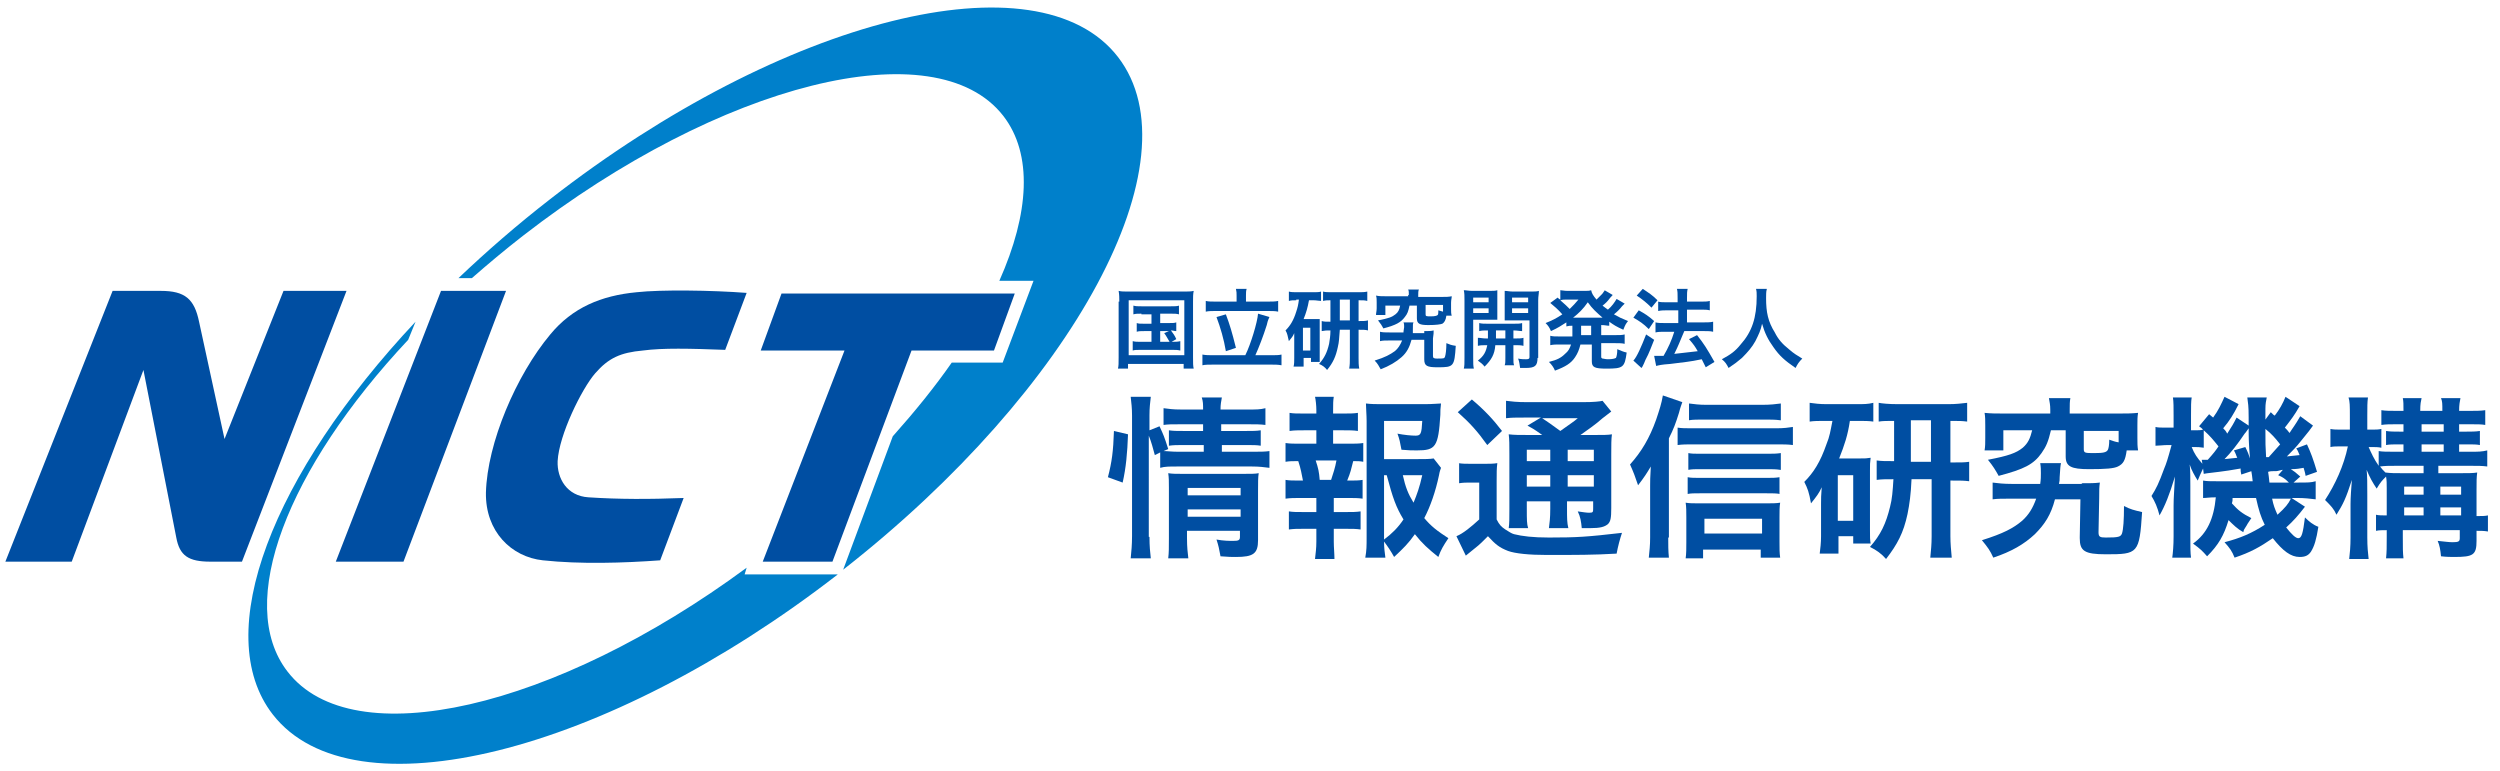
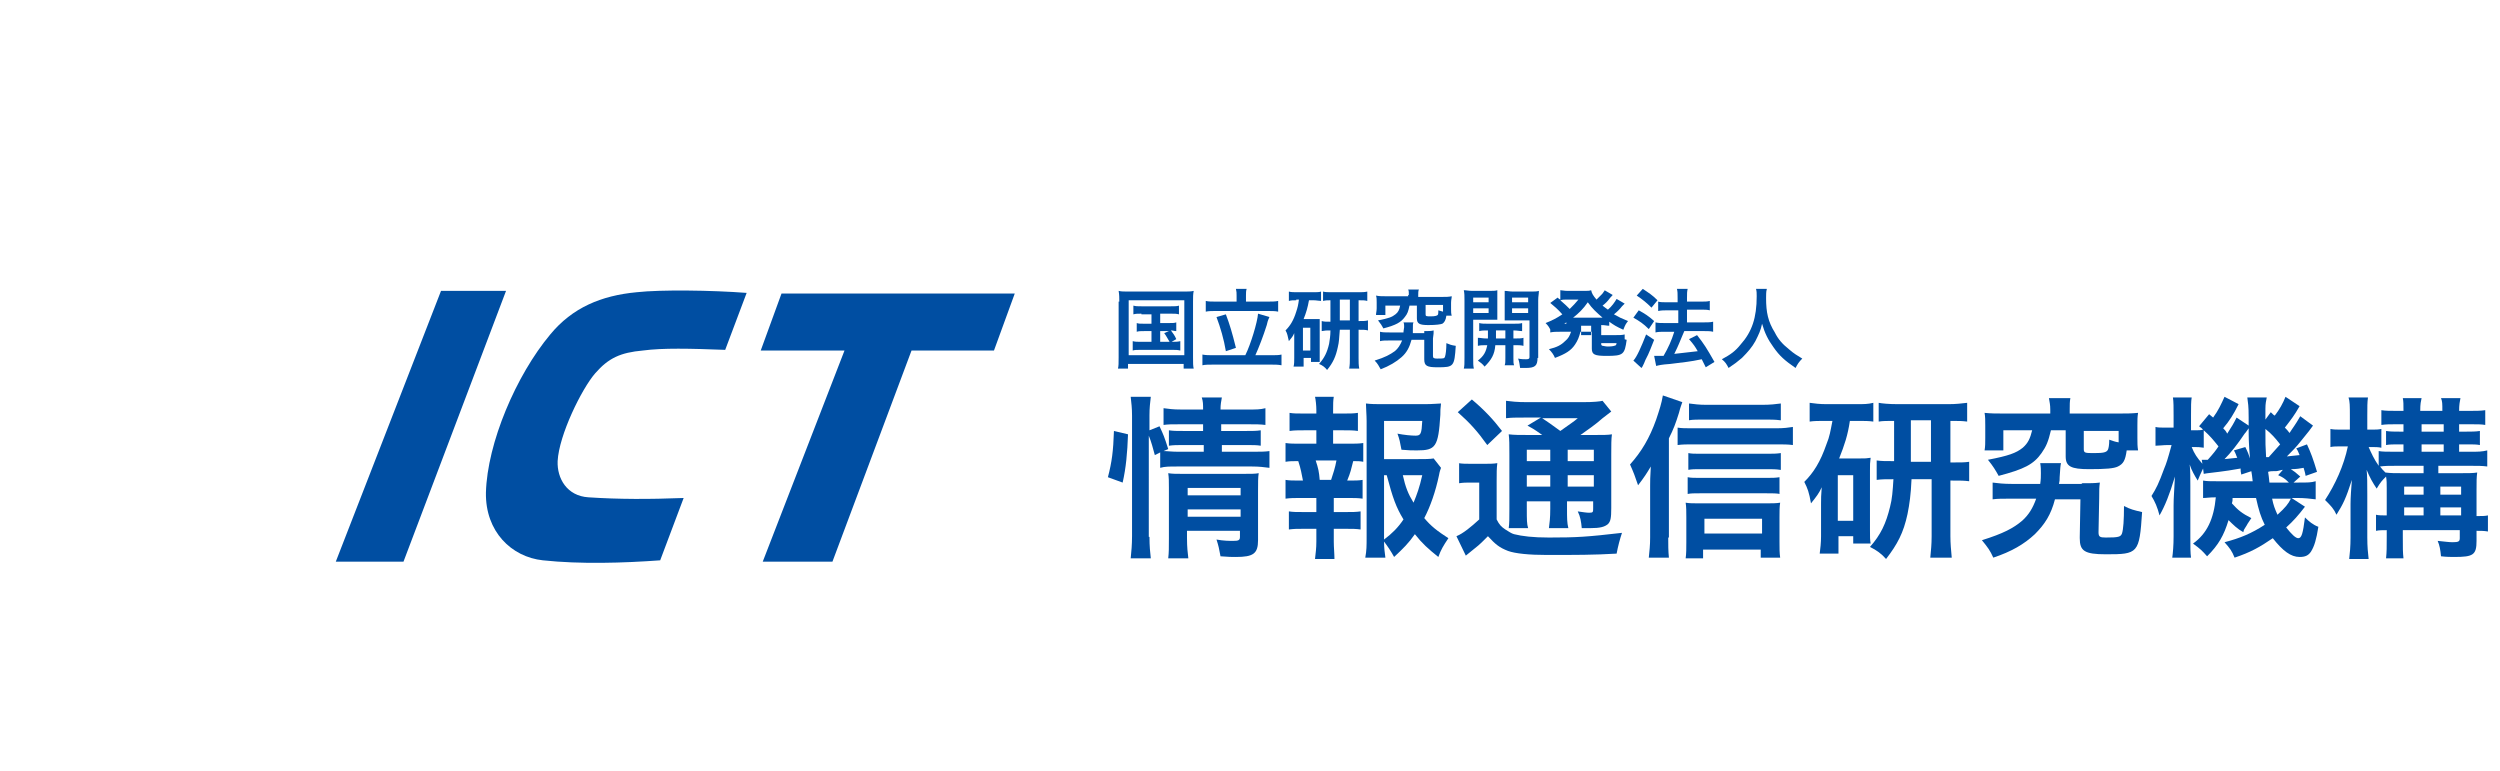
<svg xmlns="http://www.w3.org/2000/svg" version="1.1" id="レイヤー_1" x="0px" y="0px" viewBox="0 0 373 115" style="enable-background:new 0 0 373 115;" xml:space="preserve">
  <style type="text/css">
	.st0{fill:#004EA2;}
	.st1{fill:none;}
	.st2{fill:#0080CB;}
</style>
  <g>
    <g>
      <path class="st0" d="M167,45c0-0.6,0-1-0.1-1.6c0.4,0.1,0.8,0.1,1.5,0.1h8.2c0.6,0,1.1,0,1.5-0.1c-0.1,0.5-0.1,0.9-0.1,1.6v8.3    c0,0.9,0,1.3,0.1,1.7h-1.5v-0.7h-8.3V55h-1.5c0.1-0.4,0.1-0.8,0.1-1.7V45z M168.4,53h8.3v-8.2h-8.3V53z M170.3,46.8    c-0.6,0-0.8,0-1.2,0.1v-1.3c0.4,0.1,0.6,0.1,1.2,0.1h4.4c0.6,0,0.9,0,1.2-0.1v1.3c-0.4-0.1-0.6-0.1-1.2-0.1h-1.6v1.4h1.3    c0.6,0,0.8,0,1.1-0.1v1.3c-0.3,0-0.5-0.1-0.8-0.1c0.3,0.4,0.6,0.8,0.8,1.3l-0.7,0.4c0.6,0,0.9,0,1.3-0.1v1.4    c-0.4-0.1-0.7-0.1-1.2-0.1h-4.7c-0.6,0-0.9,0-1.2,0.1v-1.4c0.4,0.1,0.6,0.1,1.2,0.1h1.6v-1.6h-1.1c-0.5,0-0.8,0-1.1,0.1v-1.3    c0.3,0.1,0.5,0.1,1.1,0.1h1.1v-1.4H170.3z M173.1,51h1.4c-0.3-0.5-0.5-0.9-0.8-1.3l0.7-0.3h-1.3V51z" />
      <path class="st0" d="M185.8,53c0.8-1.6,1.8-4.9,1.9-6.2l1.7,0.5c-0.1,0.3-0.2,0.3-0.4,1.2c-0.5,1.6-1.2,3.4-1.7,4.5h2.3    c0.7,0,1.2,0,1.6-0.1v1.6c-0.5-0.1-1-0.1-1.6-0.1h-8.5c-0.7,0-1.3,0-1.7,0.1v-1.6c0.5,0.1,1,0.1,1.7,0.1H185.8z M184.5,44.1    c0-0.4,0-0.6-0.1-1h1.6c-0.1,0.3-0.1,0.6-0.1,1V45h3.1c0.7,0,1.3,0,1.7-0.1v1.6c-0.4-0.1-1-0.1-1.7-0.1h-7.5c-0.6,0-1.2,0-1.6,0.1    v-1.6c0.4,0.1,0.9,0.1,1.6,0.1h3V44.1z M182.9,46.9c0.6,1.6,0.9,2.6,1.5,5l-1.5,0.5c-0.3-1.8-0.8-3.5-1.4-5.1L182.9,46.9z" />
      <path class="st0" d="M193.4,44.8c-0.5,0-0.7,0-1.1,0.1v-1.4c0.3,0.1,0.8,0.1,1.3,0.1h2.3c0.6,0,0.9,0,1.2-0.1v1.4    c-0.3,0-0.7-0.1-1.1-0.1h-0.7c-0.2,1.1-0.4,1.8-0.8,2.8h1.6c0.4,0,0.5,0,0.8,0c0,0.3,0,0.5,0,0.9V53c0,0.5,0,0.7,0,1h-1.3v-0.6    h-1.1v1.3H193c0.1-0.4,0.1-0.8,0.1-1.3V51c0-0.5,0-0.6,0-1.3c-0.2,0.5-0.4,0.7-0.8,1.2c-0.2-0.8-0.2-1.1-0.5-1.6    c0.7-0.7,1.2-1.5,1.6-2.8c0.2-0.6,0.3-1,0.4-1.8H193.4z M194.4,52.3h1.1v-3.4h-1.1V52.3z M198.5,44.8c-0.4,0-0.7,0-1.1,0.1v-1.4    c0.3,0.1,0.8,0.1,1.4,0.1h3.8c0.6,0,1,0,1.4-0.1v1.4c-0.4-0.1-0.6-0.1-1.3-0.1v3.1h0.1c0.7,0,0.9,0,1.3-0.1v1.5    c-0.4-0.1-0.6-0.1-1.3-0.1h-0.1v4.2c0,0.6,0,1.1,0.1,1.6h-1.5c0.1-0.6,0.1-1,0.1-1.6v-4.2h-1.5c-0.1,1.2-0.1,1.8-0.3,2.6    c-0.3,1.4-0.7,2.3-1.6,3.4c-0.3-0.4-0.7-0.7-1.2-0.9c0.8-0.9,1.2-1.7,1.5-3c0.1-0.6,0.2-1.2,0.2-2c-0.6,0-0.8,0-1.3,0.1v-1.5    c0.4,0.1,0.6,0.1,1.3,0.1V44.8z M201.4,47.8v-3.1h-1.5v3.1H201.4z" />
      <path class="st0" d="M212.5,49.4c0.7,0,1,0,1.4-0.1c0,0.3,0,0.6-0.1,1.2l0,2.6c0,0.3,0.1,0.4,0.6,0.4c1,0,1.1,0,1.2-0.3    c0.1-0.3,0.2-1,0.2-2c0.5,0.2,0.7,0.3,1.4,0.4c-0.2,3.1-0.3,3.2-2.7,3.2c-1.6,0-2-0.2-2-1.2v-0.1l0-2.8h-1.9    c-0.3,1.1-0.7,1.9-1.5,2.6c-0.8,0.7-1.8,1.3-3.1,1.8c-0.3-0.5-0.4-0.8-0.9-1.3c1.6-0.5,2.3-0.9,3-1.4c0.5-0.4,0.8-0.9,1.1-1.6    h-1.8c-0.7,0-1.1,0-1.5,0.1v-1.4c0.4,0.1,0.8,0.1,1.4,0.1h2.1c0-0.3,0.1-0.6,0.1-0.8c0-0.3,0-0.5-0.1-0.7h1.5    c-0.1,0.2-0.1,0.3-0.1,1.1c0,0.2,0,0.3,0,0.5H212.5z M210.2,44c0-0.4,0-0.6-0.1-0.8h1.6c-0.1,0.2-0.1,0.5-0.1,0.8v0.3h3.6    c0.6,0,0.9,0,1.4-0.1c0,0.3-0.1,0.5-0.1,1v0.9c0,0.4,0,0.7,0.1,1h-0.8c-0.1,0.7-0.3,1-0.6,1.2c-0.3,0.1-0.9,0.2-2.1,0.2    c-1.3,0-1.7-0.2-1.7-1v-1.9h-1.1c-0.2,0.9-0.3,1.2-0.7,1.7c-0.6,0.8-1.3,1.2-3.2,1.7c-0.2-0.4-0.4-0.7-0.8-1.2    c1.6-0.3,2.1-0.5,2.6-0.9c0.4-0.3,0.6-0.7,0.7-1.3h-2.2V47h-1.4c0-0.3,0.1-0.6,0.1-1v-0.9c0-0.4,0-0.7-0.1-1    c0.5,0.1,0.8,0.1,1.4,0.1h3.4V44z M215.3,45.5h-2.6v1.4c0,0.3,0.1,0.3,0.8,0.3c0.6,0,0.9-0.1,1-0.2c0.1-0.1,0.1-0.4,0.1-0.7    c0.3,0.1,0.4,0.1,0.7,0.2V45.5z" />
      <path class="st0" d="M219.8,53.4c0,0.8,0,1.2,0.1,1.6h-1.5c0.1-0.4,0.1-0.8,0.1-1.6v-8.6c0-0.7,0-1-0.1-1.5c0.4,0,0.7,0.1,1.3,0.1    h2.4c0.7,0,1,0,1.3-0.1c0,0.4,0,0.8,0,1.2v2c0,0.6,0,0.8,0,1.2c-0.3,0-0.7,0-1.2,0h-2.4V53.4z M219.8,45.1h2.3v-0.7h-2.3V45.1z     M219.8,46.7h2.3V46h-2.3V46.7z M222,50.5c0-0.5,0-0.6,0-1.2c-0.6,0-0.9,0-1.3,0.1v-1.2c0.4,0.1,0.7,0.1,1.3,0.1h3.8    c0.6,0,1,0,1.3-0.1v1.2c-0.4,0-0.7-0.1-1.3-0.1v1.2h0.2c0.6,0,1,0,1.3-0.1v1.2c-0.4-0.1-0.7-0.1-1.3-0.1h-0.2v1.9    c0,0.6,0,0.8,0.1,1.1h-1.4c0.1-0.3,0.1-0.5,0.1-1.1v-1.9h-1.5c-0.1,1.4-0.6,2.2-1.6,3.2c-0.3-0.4-0.6-0.6-1-0.9    c0.9-0.7,1.2-1.3,1.4-2.3c-0.7,0-1,0-1.4,0.1v-1.2c0.4,0,0.7,0.1,1.3,0.1H222z M223.2,49.3c0,0.6,0,0.6,0,1.2h1.4v-1.2H223.2z     M229.4,53.4c0,1.2-0.4,1.5-1.8,1.5c-0.2,0-0.4,0-0.8,0c-0.1-0.6-0.1-0.9-0.3-1.4c0.5,0.1,0.9,0.1,1.2,0.1c0.4,0,0.5-0.1,0.5-0.3    v-5.5h-2.5c-0.5,0-0.9,0-1.2,0c0-0.4,0-0.6,0-1.2v-2c0-0.5,0-0.8,0-1.2c0.4,0,0.7,0.1,1.3,0.1h2.5c0.6,0,1,0,1.3-0.1    c0,0.5-0.1,0.8-0.1,1.4V53.4z M225.6,45.1h2.4v-0.7h-2.4V45.1z M225.6,46.7h2.4V46h-2.4V46.7z" />
-       <path class="st0" d="M234.6,48.6c-0.4,0-0.5,0-0.9,0.1v-0.6c-0.8,0.5-1.2,0.8-2.3,1.3c-0.2-0.5-0.4-0.8-0.8-1.2    c1-0.4,1.6-0.7,2.5-1.3c-0.7-0.8-1.2-1.2-1.8-1.7l1.1-0.8c0.2,0.2,0.2,0.2,0.4,0.3v-1.4c0.2,0,0.6,0.1,1.1,0.1h2.4    c0.6,0,0.8,0,1.1-0.1c0.1,0.5,0.3,0.8,0.8,1.4c0.4-0.4,0.5-0.5,0.8-0.8c0.2-0.2,0.2-0.3,0.3-0.4c0.1-0.1,0.1-0.1,0.1-0.2l1.2,0.7    c0,0.1-0.2,0.2-0.5,0.6c-0.2,0.3-0.6,0.7-1,1c0.4,0.3,0.5,0.4,0.8,0.6c0.6-0.5,1-1.1,1.3-1.6l1.2,0.7c-0.1,0.1-0.1,0.1-0.4,0.4    c-0.3,0.4-0.7,0.8-1.2,1.2c0.7,0.4,1.1,0.6,2.1,1c-0.3,0.4-0.4,0.5-0.7,1.3c-1.1-0.5-1.4-0.7-2.1-1.2v0.6c-0.4,0-0.6-0.1-1.2-0.1    V50h2.1c0.6,0,1,0,1.4-0.1v1.4c-0.4-0.1-0.8-0.1-1.4-0.1h-2.1v1.9c0,0.3,0,0.3,0.2,0.4c0.2,0,0.4,0.1,0.8,0.1c0.7,0,1-0.1,1.2-0.2    c0.1-0.2,0.2-0.6,0.2-1.3c0.5,0.2,0.9,0.4,1.4,0.5c-0.3,2.2-0.5,2.4-3,2.4c-1.8,0-2.2-0.2-2.2-1.1v-2.5h-1.7    c-0.2,0.8-0.4,1.3-0.8,1.9c-0.6,0.9-1.4,1.4-3,2c-0.2-0.5-0.5-0.9-0.9-1.3c1.2-0.3,1.8-0.6,2.4-1.2c0.5-0.4,0.7-0.8,0.9-1.4h-1.7    c-0.6,0-0.9,0-1.4,0.1v-1.4c0.4,0.1,0.7,0.1,1.4,0.1h1.9c0-0.2,0-0.3,0-0.4L234.6,48.6z M233.6,44.7c-0.2,0-0.5,0-0.8,0.1    c0.7,0.6,1,0.9,1.4,1.3c0.5-0.5,0.9-0.9,1.3-1.4H233.6z M238.8,47.4c0.2,0,0.2,0,0.3,0c-0.9-0.8-1.5-1.3-2.2-2.3    c-0.7,1-1.3,1.6-2.2,2.3c0.1,0,0.2,0,0.4,0H238.8z M235.9,49.7c0,0.1,0,0.2,0,0.3h1.5v-1.4h-1.5L235.9,49.7z" />
+       <path class="st0" d="M234.6,48.6c-0.4,0-0.5,0-0.9,0.1v-0.6c-0.8,0.5-1.2,0.8-2.3,1.3c-0.2-0.5-0.4-0.8-0.8-1.2    c1-0.4,1.6-0.7,2.5-1.3c-0.7-0.8-1.2-1.2-1.8-1.7l1.1-0.8c0.2,0.2,0.2,0.2,0.4,0.3v-1.4c0.2,0,0.6,0.1,1.1,0.1h2.4    c0.6,0,0.8,0,1.1-0.1c0.1,0.5,0.3,0.8,0.8,1.4c0.4-0.4,0.5-0.5,0.8-0.8c0.2-0.2,0.2-0.3,0.3-0.4c0.1-0.1,0.1-0.1,0.1-0.2l1.2,0.7    c0,0.1-0.2,0.2-0.5,0.6c-0.2,0.3-0.6,0.7-1,1c0.4,0.3,0.5,0.4,0.8,0.6c0.6-0.5,1-1.1,1.3-1.6l1.2,0.7c-0.1,0.1-0.1,0.1-0.4,0.4    c-0.3,0.4-0.7,0.8-1.2,1.2c0.7,0.4,1.1,0.6,2.1,1c-0.3,0.4-0.4,0.5-0.7,1.3c-1.1-0.5-1.4-0.7-2.1-1.2v0.6c-0.4,0-0.6-0.1-1.2-0.1    V50h2.1c0.6,0,1,0,1.4-0.1v1.4c-0.4-0.1-0.8-0.1-1.4-0.1h-2.1c0,0.3,0,0.3,0.2,0.4c0.2,0,0.4,0.1,0.8,0.1c0.7,0,1-0.1,1.2-0.2    c0.1-0.2,0.2-0.6,0.2-1.3c0.5,0.2,0.9,0.4,1.4,0.5c-0.3,2.2-0.5,2.4-3,2.4c-1.8,0-2.2-0.2-2.2-1.1v-2.5h-1.7    c-0.2,0.8-0.4,1.3-0.8,1.9c-0.6,0.9-1.4,1.4-3,2c-0.2-0.5-0.5-0.9-0.9-1.3c1.2-0.3,1.8-0.6,2.4-1.2c0.5-0.4,0.7-0.8,0.9-1.4h-1.7    c-0.6,0-0.9,0-1.4,0.1v-1.4c0.4,0.1,0.7,0.1,1.4,0.1h1.9c0-0.2,0-0.3,0-0.4L234.6,48.6z M233.6,44.7c-0.2,0-0.5,0-0.8,0.1    c0.7,0.6,1,0.9,1.4,1.3c0.5-0.5,0.9-0.9,1.3-1.4H233.6z M238.8,47.4c0.2,0,0.2,0,0.3,0c-0.9-0.8-1.5-1.3-2.2-2.3    c-0.7,1-1.3,1.6-2.2,2.3c0.1,0,0.2,0,0.4,0H238.8z M235.9,49.7c0,0.1,0,0.2,0,0.3h1.5v-1.4h-1.5L235.9,49.7z" />
      <path class="st0" d="M244.5,46.3c0.9,0.5,1.4,0.8,2.3,1.6l-0.8,1.2c-0.8-0.8-1.4-1.2-2.3-1.7L244.5,46.3z M246.8,50.7    c-0.5,1.2-0.7,1.9-1.3,3c-0.2,0.5-0.2,0.5-0.4,0.9c-0.1,0.2-0.1,0.2-0.2,0.3l-1.2-1.1c0.5-0.5,1.2-2.1,1.9-3.9L246.8,50.7z     M245.1,43.1c0.9,0.6,1.4,0.9,2.2,1.7l-0.9,1.1c-0.7-0.7-1.3-1.2-2.2-1.8L245.1,43.1z M246.8,53.1c0.2,0,0.3,0,0.4,0    c0.2,0,0.5,0,1,0c0.7-1.2,1.2-2.3,1.6-3.6h-1.4c-0.5,0-1,0-1.4,0.1v-1.5c0.4,0.1,0.8,0.1,1.4,0.1h2v-1.9h-1.6    c-0.5,0-0.9,0-1.4,0.1v-1.4c0.3,0.1,0.8,0.1,1.4,0.1h1.5v-0.6c0-0.7,0-1-0.1-1.4h1.6c-0.1,0.4-0.1,0.7-0.1,1.4V45h2.1    c0.6,0,0.9,0,1.3-0.1v1.4c-0.4-0.1-0.7-0.1-1.3-0.1h-2.1v1.9h2.5c0.5,0,1,0,1.4-0.1v1.5c-0.4-0.1-0.8-0.1-1.3-0.1h-3    c-0.1,0.2-0.1,0.2-0.3,0.7c-0.3,0.7-0.6,1.5-1.1,2.5l-0.1,0.2c1.8-0.2,2.6-0.3,3.5-0.4c-0.4-0.7-0.6-1-1.3-1.8l1.2-0.6    c1.1,1.4,1.4,1.9,2.6,4l-1.3,0.8c-0.3-0.6-0.4-0.8-0.6-1.2c-1.9,0.4-2.4,0.4-4.7,0.7c-1.4,0.1-1.7,0.2-2.1,0.3L246.8,53.1z" />
      <path class="st0" d="M263.6,43.2c-0.1,0.2-0.1,0.9-0.1,1.3c0,2.1,0.3,3.5,1.3,5.1c0.5,1,1.1,1.7,2.1,2.5c0.8,0.7,1.2,0.9,2,1.4    c-0.5,0.5-0.7,0.8-1,1.4c-1.6-1.1-2.4-1.8-3.3-3.1c-0.8-1.1-1.3-2.1-1.7-3.5c-0.2,1-0.5,1.6-1,2.6c-0.5,0.9-1.1,1.6-2,2.5    c-0.7,0.6-1.1,0.9-2,1.5c-0.3-0.6-0.5-0.9-1-1.3c1.3-0.7,2-1.2,2.8-2.2c1.7-1.9,2.4-4,2.4-7.2c0-0.5,0-0.7-0.1-1.1H263.6z" />
    </g>
    <g>
      <path class="st0" d="M165.3,71.2c0.6-2.3,0.8-3.9,0.9-6.9l2.1,0.5c-0.1,2.8-0.3,5-0.8,7.2L165.3,71.2z M171.5,80.1    c0,1.4,0.1,2.3,0.2,3.2h-3c0.1-0.9,0.2-2.1,0.2-3.3V62c0-1.1-0.1-1.9-0.2-2.8h3c-0.1,0.9-0.2,1.6-0.2,2.8v2.2l1.5-0.6    c0.6,1.3,0.7,1.5,1.3,3.4l-0.7,0.3c0.6,0,1.2,0.1,2.2,0.1h3.8v-1h-3c-1,0-1.5,0-2.2,0.1v-2.3c0.7,0.1,1.1,0.1,2.2,0.1h2.9v-1h-3.3    c-1.4,0-1.9,0-2.6,0.1v-2.5c0.8,0.1,1.3,0.2,2.7,0.2h3.2c0-0.8,0-1.2-0.2-1.8h3c-0.1,0.6-0.2,1-0.2,1.8h4c1.4,0,1.9,0,2.7-0.2v2.5    c-0.8-0.1-1.4-0.1-2.6-0.1h-4v1h3.7c1.1,0,1.5,0,2.2-0.1v2.3c-0.6-0.1-1.1-0.1-2.2-0.1h-3.6v1h4.5c1.2,0,1.9,0,2.6-0.1v2.5    c-0.8-0.1-1.5-0.2-2.6-0.2h-11.1c-1.3,0-1.9,0-2.6,0.2v-2.3l-0.8,0.4c-0.3-1.1-0.5-1.9-0.9-2.9V80.1z M177.1,80.3    c0,1.3,0.1,2.2,0.2,3h-3c0.1-0.9,0.1-1.5,0.1-3v-7.5c0-1,0-1.5-0.1-2.2c0.6,0.1,1.2,0.1,2.1,0.1h9.1c1.1,0,1.8,0,2.3-0.1    c-0.1,0.6-0.1,1.4-0.1,2.7v7.3c0,2-0.7,2.5-3.3,2.5c-0.6,0-1.1,0-2.3-0.1c-0.2-1.1-0.3-1.6-0.6-2.5c1.1,0.2,1.9,0.2,2.5,0.2    c0.8,0,1-0.1,1-0.6v-0.9h-7.9V80.3z M185.1,73.9v-1.1h-7.9v1.1H185.1z M185.1,77.1V76h-7.9v1.1H185.1z" />
      <path class="st0" d="M201.1,66.2c1.1,0,1.6,0,2.3-0.1v2.8c-0.5-0.1-0.8-0.1-1.5-0.1c-0.3,1.2-0.4,1.7-0.9,2.9h0.3    c0.9,0,1.4,0,2-0.1v2.8c-0.7-0.1-1.2-0.1-2.3-0.1h-2v2.1h1.8c1,0,1.5,0,2.2-0.1v2.7c-0.7-0.1-1.2-0.1-2.2-0.1h-1.8v1.9    c0,0.9,0.1,1.8,0.1,2.6h-2.9c0.1-0.9,0.2-1.6,0.2-2.6v-1.9h-1.9c-1,0-1.4,0-2.2,0.1v-2.7c0.6,0.1,1.2,0.1,2.2,0.1h1.9v-2.1h-2.3    c-1,0-1.5,0-2.3,0.1v-2.8c0.6,0.1,1.1,0.1,2.3,0.1h0.3c-0.2-1-0.3-1.7-0.7-2.9c-0.9,0-1.3,0-1.9,0.1v-2.8c0.7,0.1,1.2,0.1,2.3,0.1    h2.3v-2h-1.8c-0.9,0-1.5,0-2.2,0.1v-2.7c0.6,0.1,1.1,0.1,2.2,0.1h1.8v-0.5c0-0.7-0.1-1.6-0.2-2h2.8c-0.1,0.6-0.1,1.1-0.1,2v0.5    h1.5c1,0,1.5,0,2.2-0.1v2.7c-0.7-0.1-1.2-0.1-2.2-0.1h-1.5v2H201.1z M198.6,71.6c0.3-0.9,0.6-1.8,0.8-2.9h-3.1    c0.4,1.2,0.5,1.7,0.6,2.9H198.6z M215,69.8c-0.1,0.3-0.2,0.5-0.3,1.1c-0.5,2.4-1.3,4.7-2.2,6.4c1,1.2,1.9,1.9,3.6,3    c-0.8,1.2-1.1,1.7-1.5,2.8c-1.5-1.2-2.4-2-3.5-3.4c-0.9,1.3-1.8,2.2-3.1,3.4c-0.5-0.9-0.9-1.5-1.5-2.3c0,1,0.1,1.6,0.2,2.4h-3    c0.2-1.1,0.2-1.7,0.2-3.1V62.8c0-0.9-0.1-1.9-0.1-2.6c0.8,0.1,1.5,0.1,2.4,0.1h6.4c1.2,0,2-0.1,2.4-0.1c-0.1,0.8-0.1,1.1-0.1,1.7    c-0.3,4.8-0.7,5.3-3.5,5.3c-0.7,0-1.2,0-2.3-0.1c-0.2-1.1-0.3-1.6-0.6-2.4c1,0.2,2.1,0.3,2.7,0.3c0.8,0,0.9-0.3,1-2.2h-5.7v5.7    h4.9c1.2,0,1.9,0,2.5-0.1L215,69.8z M206.5,80.5c1.2-0.9,2.1-1.8,2.9-3c-1.1-1.8-1.6-3.2-2.5-6.6h-0.4V80.5z M209.3,70.9    c0.4,1.8,0.8,2.8,1.6,4.1c0.5-1.2,0.9-2.3,1.3-4.1H209.3z" />
      <path class="st0" d="M217.6,69.1c0.6,0.1,1.1,0.1,2,0.1h1.8c0.8,0,1.4,0,2-0.1c-0.1,0.8-0.1,1.4-0.1,2.8v5.6    c0.4,0.8,0.7,1.1,1.3,1.5c0.5,0.3,0.9,0.6,1.3,0.7c1.2,0.3,2.8,0.5,5.2,0.5c4.2,0,5.7-0.1,10.9-0.7c-0.3,0.9-0.6,2-0.8,3.1    c-3.4,0.2-6,0.2-10.4,0.2c-2.6,0-4.7-0.2-5.8-0.6c-1.3-0.5-1.9-1-3-2.2c-0.2,0.2-0.3,0.3-0.4,0.4c-0.9,0.9-0.9,0.9-2.9,2.5    l-1.4-2.9c1-0.4,2.2-1.4,3.4-2.5v-5.5h-1.3c-0.6,0-1.1,0-1.7,0.1V69.1z M219.6,59.6c1.9,1.6,3.2,3,4.5,4.7l-2.2,2.1    c-1.5-2.1-2.6-3.3-4.4-4.9L219.6,59.6z M230.1,64.9c-1.4-1-1.5-1-2.2-1.4l2-1.2h-2.5c-1.3,0-1.9,0-2.7,0.1v-2.6    c0.8,0.1,1.6,0.2,3.1,0.2h8.4c1.6,0,2.5-0.1,2.9-0.2l1.3,1.6c-0.4,0.3-0.5,0.4-1.3,1c-1,0.9-2.3,1.8-3.3,2.5h2.1    c1.3,0,2,0,2.6-0.1c-0.1,0.7-0.1,1.6-0.1,3v8c0,1.5-0.1,2-0.5,2.4c-0.5,0.4-1.1,0.6-2.7,0.6c-0.2,0-0.7,0-1.2,0    c-0.1-1-0.2-1.7-0.6-2.5c0.7,0.1,1.3,0.2,1.7,0.2c0.6,0,0.6-0.1,0.6-0.7v-1h-3.9v1.1c0,1.4,0,2.1,0.2,2.9h-2.9    c0.1-0.8,0.2-1.5,0.2-2.9v-1.1h-3.5V76c0,1.5,0,2.2,0.2,2.8h-2.9c0.1-0.7,0.1-1.5,0.1-2.8v-8.2c0-1.5,0-2.2-0.1-3    c0.8,0.1,1.6,0.1,2.9,0.1H230.1z M227.8,67.1v1.7h3.5v-1.7H227.8z M227.8,72.6h3.5v-1.7h-3.5V72.6z M230.1,62.4    c0.9,0.6,1.2,0.8,2.7,1.9c1.8-1.3,1.9-1.3,2.6-1.9H230.1z M233.9,68.8h3.9v-1.7h-3.9V68.8z M237.8,70.9h-3.9v1.7h3.9V70.9z" />
      <path class="st0" d="M248.9,80.2c0,1.1,0,2,0.1,3h-3c0.1-1,0.2-1.8,0.2-3v-7.7c0-0.9,0-1,0.1-2.9c-0.6,1-0.9,1.5-1.9,2.8    c-0.4-1.2-0.7-2-1.2-3.1c1.7-1.9,2.9-3.9,3.9-6.7c0.5-1.5,0.8-2.4,1-3.6l2.9,1c-0.1,0.3-0.3,0.8-0.5,1.6c-0.5,1.6-0.8,2.4-1.5,3.8    V80.2z M250.3,63.8c0.6,0.1,1.2,0.1,2.2,0.1h12.6c1,0,1.8-0.1,2.4-0.2v2.7c-0.7-0.1-1.5-0.1-2.4-0.1h-12.6c-0.8,0-1.5,0-2.2,0.1    V63.8z M254.3,83.3h-2.8c0.1-0.7,0.1-1.5,0.1-2.4v-3.7c0-0.8,0-1.6-0.1-2.2c0.5,0.1,1.2,0.1,2.1,0.1h9.8c1,0,1.6,0,2.2-0.1    c-0.1,0.6-0.1,1.3-0.1,2.2v3.6c0,1,0,1.7,0.1,2.4h-2.9v-1.2h-8.6V83.3z M265.6,70.1c-0.6-0.1-1.2-0.1-2-0.1h-9.9    c-0.9,0-1.2,0-1.8,0.1v-2.5c0.5,0.1,0.9,0.1,1.8,0.1h9.9c0.9,0,1.4,0,2.1-0.1V70.1z M265.6,73.7c-0.6-0.1-1.1-0.1-2-0.1h-10    c-0.9,0-1.3,0-1.8,0.1v-2.5c0.5,0.1,1,0.1,1.8,0.1h9.9c0.9,0,1.4,0,2-0.1V73.7z M265.6,62.7c-0.7-0.1-1.5-0.1-2.5-0.1h-8.8    c-1,0-1.7,0-2.3,0.1v-2.5c0.8,0.1,1.5,0.2,2.6,0.2h8.3c1.2,0,2.1-0.1,2.8-0.2V62.7z M262.9,79.6v-2.2h-8.6v2.2H262.9z" />
      <path class="st0" d="M272.2,62.8c-0.9,0-1.5,0-2.2,0.1v-2.8c0.7,0.1,1.5,0.2,2.5,0.2h4.5c1.1,0,1.7,0,2.5-0.2v2.8    c-0.7-0.1-1.3-0.1-2.2-0.1h-1.3c-0.3,2.1-0.8,3.6-1.6,5.6h3.1c0.8,0,1,0,1.6-0.1c-0.1,0.7-0.1,1-0.1,1.9v8.9c0,1.1,0,1.4,0.1,2    h-2.6V80h-2.2v2.6h-2.8c0.1-0.8,0.2-1.6,0.2-2.6v-4.8c0-1,0-1.1,0.1-2.5c-0.4,0.9-0.8,1.4-1.6,2.4c-0.3-1.7-0.5-2.2-1-3.2    c1.4-1.4,2.4-3,3.3-5.6c0.5-1.2,0.6-2,0.9-3.5H272.2z M274.2,77.7h2.3v-6.8h-2.3V77.7z M282.4,62.8c-0.8,0-1.5,0-2.1,0.1v-2.8    c0.5,0.1,1.5,0.2,2.9,0.2h7.5c1.1,0,2-0.1,2.8-0.2v2.8c-0.8-0.1-1.2-0.1-2.5-0.1v6.2h0.2c1.4,0,1.9,0,2.6-0.1v2.9    c-0.8-0.1-1.3-0.1-2.6-0.1h-0.2V80c0,1.1,0.1,2.1,0.2,3.2H288c0.1-1.1,0.2-1.9,0.2-3.2v-8.5h-3c-0.1,2.3-0.3,3.7-0.6,5.2    c-0.6,2.8-1.5,4.5-3.2,6.7c-0.7-0.8-1.4-1.3-2.4-1.8c1.6-1.8,2.4-3.5,3-6c0.3-1.1,0.4-2.4,0.5-4.1c-1.3,0-1.7,0-2.5,0.1v-2.9    c0.8,0.1,1.2,0.1,2.6,0.1V62.8z M288.1,68.9v-6.2h-3v6.2H288.1z" />
      <path class="st0" d="M310.6,72.1c1.3,0,1.9,0,2.7-0.1c-0.1,0.7-0.1,1.1-0.1,2.3l-0.1,5.1c0,0.7,0.2,0.8,1.1,0.8    c1.9,0,2.2-0.1,2.4-0.6c0.2-0.6,0.3-2,0.3-4.1c1,0.5,1.4,0.6,2.7,0.9c-0.4,6.2-0.6,6.3-5.4,6.3c-3.2,0-3.9-0.5-3.9-2.4v-0.2    l0.1-5.6h-3.8c-0.6,2.3-1.5,3.7-3,5.2c-1.6,1.5-3.5,2.6-6.2,3.5c-0.5-1.1-0.8-1.5-1.7-2.6c3.2-1,4.7-1.8,6-2.9    c1-0.9,1.6-1.9,2.1-3.3h-3.6c-1.4,0-2.2,0-2.9,0.1V72c0.8,0.1,1.6,0.2,2.9,0.2h4.2c0.1-0.7,0.1-1.1,0.1-1.6c0-0.5,0-0.9-0.1-1.5    h3.1c-0.1,0.5-0.1,0.6-0.2,2.1c0,0.4,0,0.6-0.1,1H310.6z M305.9,61.1c0-0.7-0.1-1.1-0.2-1.7h3.2c-0.1,0.5-0.1,1-0.1,1.7v0.6h7.3    c1.2,0,1.8,0,2.9-0.1c-0.1,0.6-0.1,1.1-0.1,1.9v1.8c0,0.8,0,1.3,0.1,1.9h-1.7c-0.2,1.5-0.5,2-1.3,2.4c-0.6,0.3-1.8,0.4-4.3,0.4    c-2.7,0-3.5-0.4-3.5-1.9v-3.9h-2.2c-0.4,1.7-0.7,2.4-1.4,3.4c-1.2,1.7-2.6,2.4-6.4,3.4c-0.5-0.9-0.8-1.4-1.6-2.4    c3.1-0.6,4.2-1,5.2-1.8c0.8-0.7,1.1-1.4,1.4-2.6h-4.3v3h-2.8c0.1-0.6,0.1-1.1,0.1-1.9v-1.8c0-0.8,0-1.3-0.1-1.9    c1,0.1,1.7,0.1,2.9,0.1h6.9V61.1z M316.1,64.3h-5.2V67c0,0.6,0.2,0.6,1.6,0.6c1.3,0,1.8-0.1,2-0.5c0.1-0.2,0.2-0.7,0.2-1.5    c0.6,0.2,0.8,0.3,1.4,0.4V64.3z" />
      <path class="st0" d="M343.1,60.6c-0.8,1.4-1.2,1.9-2.2,3.2c0.3,0.3,0.4,0.4,0.7,0.8c0.5-0.8,0.8-1.1,1.6-2.5l1.9,1.4    c-0.5,0.7-0.5,0.7-1.8,2.3c-0.7,0.9-1.3,1.5-2.1,2.3c0.8-0.1,1.1-0.1,1.9-0.2c-0.2-0.4-0.2-0.6-0.5-1l1.6-0.6    c0.6,1.3,0.9,2.1,1.5,4.1L344,71c-0.1-0.6-0.2-0.8-0.3-1.2c-0.5,0.1-1.1,0.2-1.9,0.2c0.6,0.4,0.6,0.4,1.4,1.1l-1,0.9h0.6    c1.6,0,2,0,2.7-0.2v2.7c-0.8-0.1-1.7-0.2-2.7-0.2h-0.9l2,1.3c-1,1.3-1.7,2.1-2.8,3.1c0.8,1,1.4,1.6,1.8,1.6c0.5,0,0.7-0.7,1-3.1    c0.6,0.6,1.2,1.1,2,1.4c-0.3,1.9-0.6,2.9-1.1,3.7c-0.4,0.6-0.9,0.8-1.7,0.8c-1.3,0-2.5-0.9-4-2.8c-1.9,1.3-3.3,2.1-5.7,2.9    c-0.4-1-0.7-1.4-1.5-2.3c2.3-0.6,4-1.3,6-2.6c-0.6-1.2-0.9-2.2-1.3-4h-3.5c0,0.4,0,0.5-0.1,0.8c0.9,1,1.5,1.5,2.9,2.2    c-0.3,0.5-0.5,0.7-0.7,1.1c-0.4,0.6-0.4,0.6-0.5,1c-0.9-0.5-1.5-1.1-2.2-1.8c-0.7,2.3-1.5,3.7-3.2,5.4c-0.7-0.8-1-1.1-2.1-1.9    c2.1-1.5,3.1-3.7,3.4-6.9c-1,0-1.4,0.1-1.9,0.1v-2.6c0.6,0.1,1,0.1,2.1,0.1h5.3c-0.1-0.8-0.1-1-0.2-1.5l-1.5,0.5    c-0.1-0.4-0.1-0.6-0.1-0.9c-0.7,0.1-1.1,0.2-1.8,0.3c-2,0.3-3.4,0.4-3.7,0.5l-0.1-0.8c-0.4,0.8-0.5,1.1-0.8,1.8    c-0.5-0.8-0.9-1.5-1.2-2.4c0.1,0.7,0.1,2.3,0.1,3.2v7.5c0,1.6,0,2.5,0.1,3.2h-2.8c0.1-0.7,0.2-1.8,0.2-3.2v-4.6    c0-1.2,0.1-2.1,0.2-4.3c-0.8,2.7-1.5,4.4-2.3,5.8c-0.3-1.2-0.7-2.1-1.2-2.9c0.7-1.1,1.1-1.9,1.9-4.1c0.3-0.7,0.5-1.3,1.1-3.5h-0.6    c-0.6,0-1.3,0.1-1.8,0.1v-2.8c0.4,0.1,0.8,0.1,1.8,0.1h0.9V62c0-1.2,0-2.1-0.1-2.7h2.8c-0.1,0.6-0.1,1.3-0.1,2.7v2.2h0.5    c0.5,0,1,0,1.3-0.1c-0.2-0.2-0.3-0.3-0.6-0.5l1.5-1.8l0.6,0.5c0.8-1.1,1.2-2,1.7-3.1l2.1,1.1c-0.8,1.6-1.3,2.4-2.3,3.6    c0.3,0.3,0.4,0.4,0.6,0.8c0.7-1.1,0.9-1.4,1.4-2.4l1.8,1.2c0-0.5,0-1,0-1.2c0-1.8-0.1-2.2-0.2-3h2.9c-0.1,0.5-0.2,0.9-0.2,1.7    c0,0.1,0,0.4,0,0.8c0,0.2,0,0.5,0,0.8l0.8-1.1c0.3,0.3,0.5,0.5,0.6,0.5c0.7-0.9,1.2-1.8,1.6-2.8L343.1,60.6z M328.8,66.8    c-0.6-0.1-0.9-0.1-1.5-0.1H327c0.4,1,0.8,1.6,1.6,2.5l-0.1-0.6c0.2,0,0.3,0,0.4,0c0.1,0,0.3,0,0.5,0c0.9-1,1.2-1.4,1.6-2    c-0.8-1-1.3-1.6-2.2-2.4V66.8z M335,66.7c0.4,0.8,0.5,1.1,0.7,1.7c-0.2-2.2-0.2-3.4-0.2-4.5c-0.3,0.4-0.4,0.6-0.6,0.8    c-1,1.5-2.1,2.9-3,3.8c1-0.1,1-0.1,1.9-0.2c-0.2-0.4-0.2-0.6-0.5-1.1L335,66.7z M338,64c0,2.4,0,2.4,0.1,4.2c0.2,0,0.2,0,0.4,0    c1-1.1,1-1.1,1.7-1.9C339.5,65.4,338.9,64.7,338,64z M340.6,70.1c-0.2,0-0.4,0.1-0.5,0.1c-0.4,0.1-0.4,0.1-1.1,0.1    c0,0-0.3,0-0.6,0.1c0.1,0.6,0.1,0.7,0.2,1.6h2.9c-0.6-0.6-0.9-0.8-1.6-1.1L340.6,70.1z M339,74.4c0.2,1,0.4,1.5,0.8,2.4    c1.2-1.1,1.6-1.6,2-2.4H339z" />
      <path class="st0" d="M356.1,72.9c0-0.8,0-1.2-0.1-1.8c-0.6,0.6-0.8,0.8-1.4,1.8c-0.6-0.9-1-1.6-1.5-2.8c0.1,0.9,0.1,2,0.1,3.7v6.4    c0,1.4,0.1,2.3,0.2,3.2h-2.9c0.1-0.8,0.2-1.9,0.2-3.2v-5c0-1,0.1-2.3,0.2-3.6c-0.9,2.8-1.3,3.6-2.3,5.2c-0.4-0.9-0.8-1.3-1.7-2.2    c1.5-2.3,2.8-5.1,3.4-8h-0.9c-0.8,0-1.3,0-1.7,0.1V64c0.5,0.1,0.9,0.1,1.7,0.1h1.2V62c0-1.4,0-2.1-0.2-2.7h2.9    c-0.1,0.7-0.1,1.4-0.1,2.7v2.1h0.6c0.7,0,1,0,1.5-0.1v2.8c-0.5-0.1-0.9-0.1-1.5-0.1h-0.4c0.4,0.9,0.8,1.8,1.5,2.8v-2.2    c0.6,0.1,1.2,0.1,2.3,0.1h1.4v-1.1h-0.6c-0.9,0-1.5,0-2,0.1v-2.1c0.6,0.1,1.2,0.1,2,0.1h0.6v-1.1h-1.1c-0.9,0-1.5,0-2.2,0.1v-2.2    c0.7,0.1,1.2,0.1,2.2,0.1h1.1c0-1,0-1.4-0.1-1.9h2.8c-0.1,0.5-0.2,0.8-0.2,1.9h3.3c0-1.1,0-1.4-0.2-1.9h2.9    c-0.1,0.5-0.2,1-0.2,1.9h1.7c0.9,0,1.4,0,2.2-0.1v2.2c-0.6-0.1-1.1-0.1-2.2-0.1h-1.7v1.1h1.1c0.7,0,1.4,0,2-0.1v2.1    c-0.5-0.1-1-0.1-2-0.1h-1.1v1.1h1.8c1,0,1.6,0,2.4-0.2v2.4c-0.8-0.1-1.3-0.1-2.4-0.1h-4.9v1.1h3.4c1.1,0,1.8,0,2.4-0.1    c-0.1,0.7-0.1,1.4-0.1,2.6v3.9c0.9,0,1.2,0,1.7-0.1v2.4c-0.6-0.1-1-0.1-1.7-0.1v1.5c0,2.1-0.5,2.4-3.3,2.4c-0.5,0-1.2,0-2-0.1    c-0.1-1-0.2-1.6-0.5-2.3c1,0.1,1.7,0.2,2.2,0.2c0.9,0,1.1-0.1,1.1-0.6v-1.2h-8.5v1c0,1.8,0,2.3,0.1,3.2H356c0.1-1,0.1-1.6,0.1-3.2    v-1c-0.7,0-1.1,0-1.6,0.1v-2.4c0.4,0.1,0.9,0.1,1.6,0.1V72.9z M358.5,70.6h3.1v-1.1h-4.2c-0.9,0-1.6,0-2.3,0.1    c0.3,0.4,0.4,0.5,0.8,0.9C356.7,70.6,357.3,70.6,358.5,70.6z M361.6,73.8v-1.2h-2.9v1.2H361.6z M361.6,76.9v-1.2h-2.9v1.2H361.6z     M364.6,64.4v-1.1h-3.3v1.1H364.6z M364.6,67.4v-1.1h-3.3v1.1H364.6z M367.2,73.8v-1.2h-3.1v1.2H367.2z M367.2,76.9v-1.2h-3.1v1.2    H367.2z" />
    </g>
    <g>
-       <path class="st0" d="M36.1,83.8l15.6-40.4h-9.4l-8.8,22.1l-3.8-17.5c-0.7-3.4-2.1-4.6-5.7-4.6h-7.2L0.8,83.8h9.9l10.7-28.6l4.9,25    c0.5,2.7,1.8,3.6,5.1,3.6H36.1z" />
      <path class="st1" d="M133.2,65.2c3.3-3.7,6.3-7.4,8.8-11h-4.7L133.2,65.2z" />
-       <path class="st2" d="M166.8,8.5c-11.9-15.4-49.9-5.9-84.7,21.2c-4.9,3.8-9.5,7.8-13.7,11.8h2c2.4-2.1,4.9-4.2,7.6-6.3    c29.5-22.9,61.6-30.9,71.7-17.9c4.4,5.7,3.9,14.5-0.6,24.6h5.1l-4.6,12.2H142c-2.5,3.6-5.5,7.3-8.8,11L125.8,85    C160.3,58,178.7,23.9,166.8,8.5z" />
-       <path class="st2" d="M111.4,84.7c-28.6,21.1-58.8,28.1-68.5,15.5C35,90,42.9,69.9,60.9,50.7L62,48c-21.3,22.7-30.7,46.5-21.3,58.6    c11.9,15.3,49.6,6,84.3-20.9h-13.9L111.4,84.7z" />
      <path class="st0" d="M102,74.3c-5.2,0.2-9.7,0.2-14.2-0.1c-3.2-0.2-4.7-2.8-4.6-5.4c0.2-3.9,3.6-10.8,5.6-13.1    c2-2.3,3.8-3.1,7.1-3.4c3-0.4,7-0.3,12.3-0.1l3.2-8.5c-5.2-0.4-12.8-0.5-16.4-0.1c-5.3,0.5-9.6,2.3-12.9,6.3    c-5.1,6.1-9.4,16.2-9.6,23.6c-0.1,5.8,3.8,9.6,8.5,10.1c5.6,0.6,12,0.4,17.5,0L102,74.3z" />
      <polygon class="st0" points="116.6,43.8 113.5,52.3 126,52.3 113.8,83.8 124.2,83.8 136,52.3 148.3,52.3 151.4,43.8   " />
      <polygon class="st0" points="50.1,83.8 60.2,83.8 75.5,43.4 65.8,43.4   " />
    </g>
  </g>
</svg>